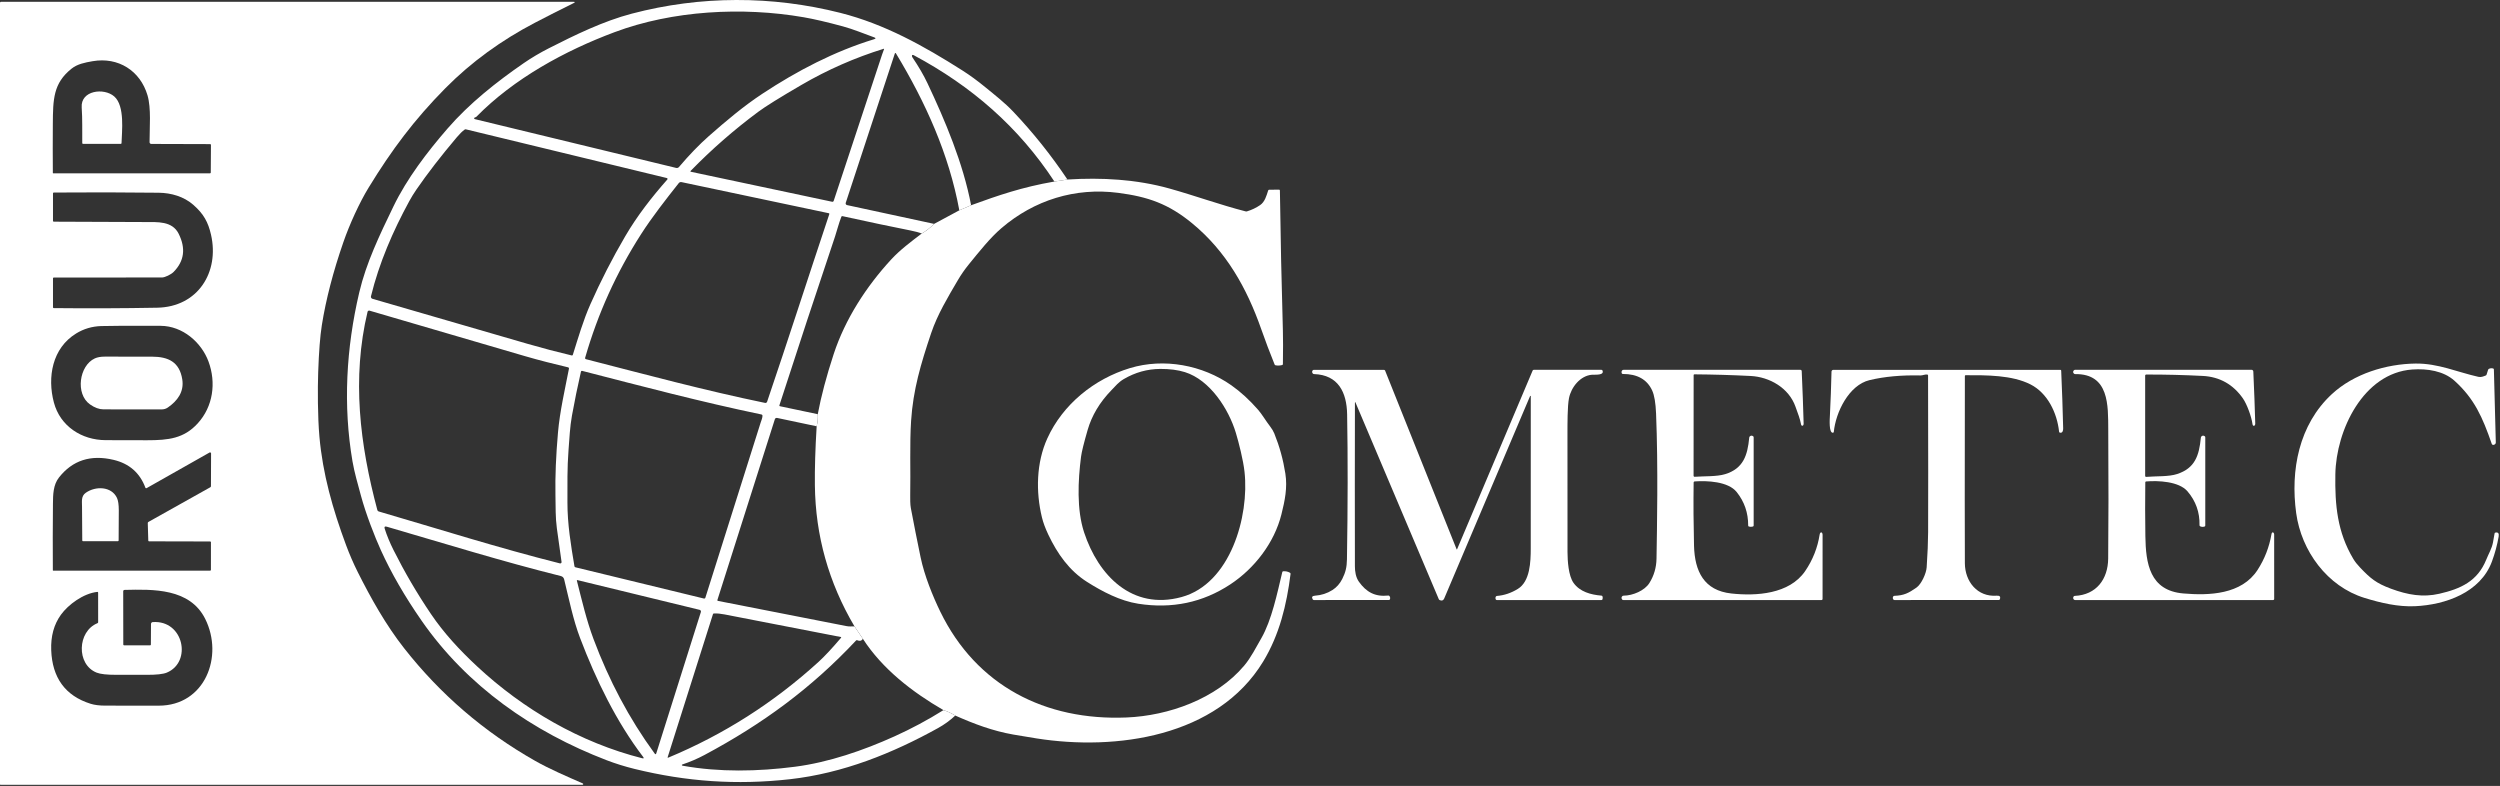
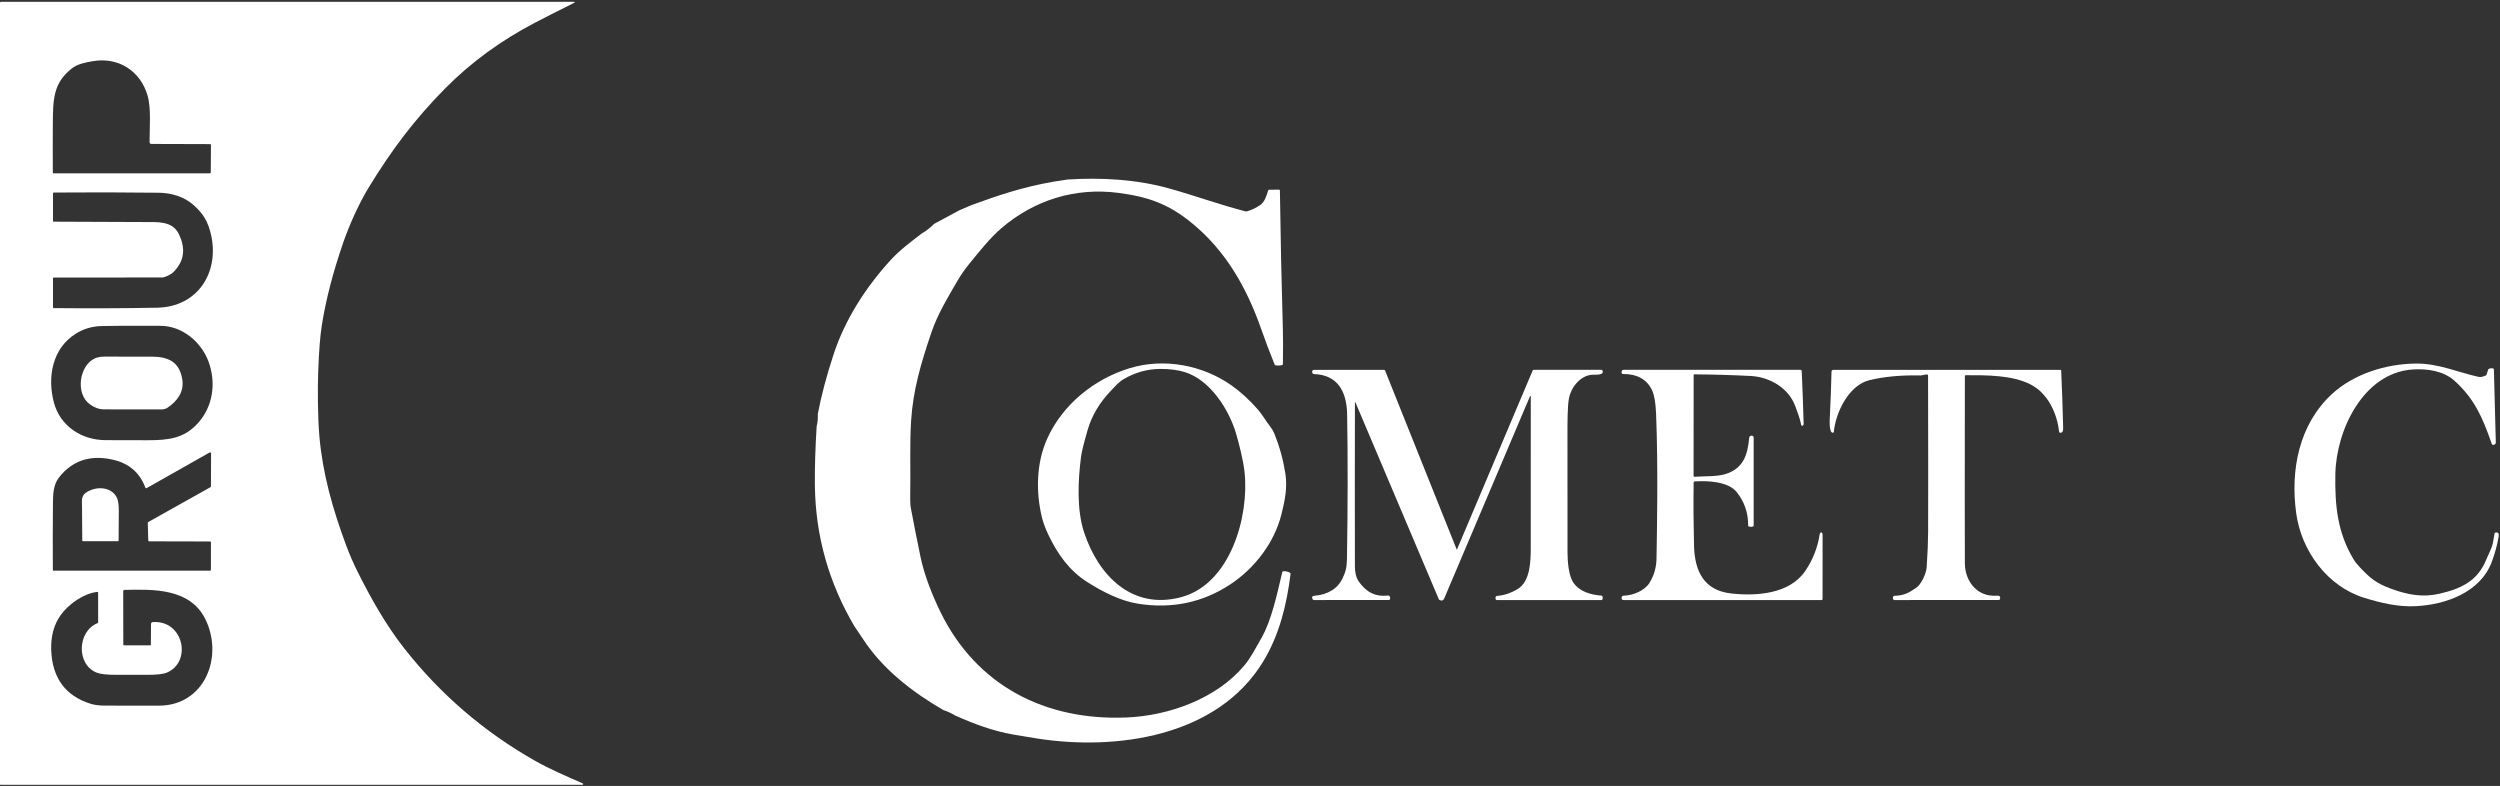
<svg xmlns="http://www.w3.org/2000/svg" width="100%" height="100%" viewBox="0 0 1705 536" version="1.1" xml:space="preserve" style="fill-rule:evenodd;clip-rule:evenodd;stroke-linejoin:round;stroke-miterlimit:2;">
  <rect x="0" y="0" width="1705" height="536" fill="#333333" stroke="none" />
  <g transform="matrix(1,0,0,1,-12,-1.775)">
    <g transform="matrix(6.12323e-17,-1,1,6.12323e-17,0,546)">
      <path d="M416.17,263.34C405.98,257.12 391.21,250.38 379.01,246.16C358.877,239.187 340.04,234.3 322.5,231.5C315.08,230.313 304.33,229.48 290.25,229C279.25,228.62 260.15,228.63 246.46,229.84C221.12,232.08 197.11,238.85 172.42,248.03C166.073,250.39 159.963,253.04 154.09,255.98C136.17,264.97 117.9,275.22 102.11,287.64C70.683,312.333 45.1,342.087 25.36,376.9C19.66,386.95 14.76,398.43 9.94,409.43C9.847,409.65 9.69,409.767 9.47,409.78L9.459,409.78C9.212,409.784 9.005,409.526 9,409.207L9,12.31C9,12.14 9.14,12 9.31,12L542.27,12C542.668,12 542.996,12.326 543,12.724L543,402.91C543,404.337 542.687,404.41 542.06,403.13C537.593,394.07 533.133,385.277 528.68,376.75C516.89,354.17 502.09,333.56 483.97,315.65C462.68,294.63 442.24,279.28 416.17,263.34ZM119.96,116.14C121.49,137.33 92.68,143.09 85.5,125.75C84.473,123.283 83.97,118.72 83.99,112.06C84.01,105.14 84.013,98.227 84,91.32C83.987,84.907 84.483,80.437 85.49,77.91C91.08,63.89 113.64,64.74 119.2,78.45C119.314,78.744 119.581,78.939 119.87,78.94L140.1,78.92C140.108,78.92 140.117,78.92 140.125,78.919C140.377,78.907 140.574,78.694 140.562,78.448C140.562,78.438 140.561,78.429 140.56,78.42C139.53,68.83 131.84,58.5 124.96,53.54C118.34,48.767 110.273,46.563 100.76,46.93C82.27,47.63 69.72,56.28 64.23,73.86C63.41,76.487 62.997,79.797 62.99,83.79C62.963,95.937 62.953,108.1 62.96,120.28C62.97,151.78 96.57,164.73 122.15,151.95C143.13,141.47 142.36,116.38 141.91,96.93C141.899,96.433 141.487,96.03 140.99,96.03L104.64,96.08C104.358,96.08 104.125,96.304 104.12,96.58L104.1,114.38C104.1,114.662 104.333,114.895 104.62,114.9L118.68,114.98C119.348,114.982 119.908,115.49 119.96,116.14ZM255.44,146.81C266.95,157.36 283.24,159.54 297.67,154.2C310.76,149.35 321.93,136.55 322.01,121.56C322.117,101.267 322.063,87.743 321.85,80.99C321.657,74.79 319.973,69.107 316.8,63.94C306.79,47.6 286.93,44.16 269.69,48.76C253.51,53.07 244.09,67.74 244.04,84.05C244.007,93.437 243.987,102.833 243.98,112.24C243.97,127 245.21,137.45 255.44,146.81ZM188.25,113.19L211.91,155.42C212.065,155.697 212.348,155.87 212.65,155.87L235,155.95C235.058,155.949 235.115,155.942 235.17,155.927C235.541,155.828 235.764,155.437 235.664,155.061C235.649,155.005 235.628,154.951 235.6,154.9L211.29,111.94C211.283,111.927 211.276,111.915 211.27,111.902C211.146,111.639 211.26,111.32 211.523,111.196C211.535,111.19 211.547,111.185 211.56,111.18C221.7,107.427 228.047,100.19 230.6,89.47C234.313,73.863 230.3,61.443 218.56,52.21C213.51,48.25 206.93,48.17 200.57,48.11C185.483,47.963 170.393,47.94 155.3,48.04C155.141,48.04 155.01,48.171 155.01,48.33L155.04,155.33C155.04,155.615 155.27,155.85 155.55,155.85L174.45,155.86C174.719,155.86 174.94,155.625 174.94,155.34L175.04,113.63C175.04,113.363 175.263,113.141 175.54,113.13L187.51,112.78C187.817,112.769 188.104,112.927 188.25,113.19ZM404.56,143.81C410.2,137.38 412.68,128.73 412.78,120.24C413.067,96.4 413.11,72.537 412.91,48.65C412.905,48.369 412.676,48.14 412.4,48.14L393.54,48.14C393.266,48.14 393.04,48.366 393.04,48.64C393.007,69.407 392.923,90.173 392.79,110.94C392.73,119.26 393.66,129.44 384.81,133.85C374.837,138.83 366.153,137.677 358.76,130.39C357.04,128.7 354.98,124.5 354.98,122.49C355.033,97.91 355.023,73.303 354.95,48.67C354.945,48.378 354.721,48.14 354.45,48.14L334.6,48.14C334.329,48.14 334.105,48.373 334.1,48.66C333.853,72.173 333.943,95.683 334.37,119.19C334.87,146.96 358.63,161.76 384.17,155.91C392.61,153.98 398.29,150.98 404.56,143.81ZM446.06,115.18C446.06,114.533 446.588,114 447.23,114C457.34,113.99 470.38,115.19 479.18,112.61C496.04,107.65 505.48,92.61 502.5,75.25C501.58,69.86 500.56,64.77 497.41,60.82C487.43,48.3 476.58,48.15 459.58,48.03C448.487,47.95 437.393,47.953 426.3,48.04C426.139,48.045 426.01,48.179 426.01,48.34L426.02,155.22C426.02,155.511 426.25,155.75 426.53,155.75L445.45,155.87C445.719,155.87 445.94,155.631 445.94,155.34L446.06,115.18Z" style="fill:white;fill-rule:nonzero;" />
    </g>
    <g transform="matrix(6.12323e-17,-1,1,6.12323e-17,0,546)">
      <path d="M268.4,73.41C275.54,63.23 294.93,66.02 299.8,76.68C300.607,78.453 301.01,80.73 301.01,83.51C301.01,94.243 301,104.97 300.98,115.69C300.96,126.76 297.4,134.42 285.48,136.31C277.02,137.66 270.79,132.99 266.29,126.44C265.443,125.207 265.02,123.843 265.02,122.35C264.973,109.137 264.98,95.877 265.04,82.57C265.053,79.623 266.173,76.57 268.4,73.41Z" style="fill:white;fill-rule:nonzero;" />
    </g>
    <g transform="matrix(6.12323e-17,-1,1,6.12323e-17,0,546)">
      <path d="M198.8,67.94C202.38,67.93 205.86,67.23 208.18,70.55C212.81,77.16 212.64,88 204.65,91.77C202.903,92.59 200.08,93.007 196.18,93.02C189.32,93.04 182.463,93.003 175.61,92.91C175.334,92.905 175.11,92.676 175.11,92.4L175.11,68.6C175.11,68.326 175.34,68.1 175.62,68.1C183.393,68.02 191.12,67.967 198.8,67.94Z" style="fill:white;fill-rule:nonzero;" />
    </g>
    <g transform="matrix(6.12323e-17,-1,1,6.12323e-17,0,546)">
-       <path d="M470.94,67.72C482.59,66.9 484.57,82.88 478.46,89.9C471.98,97.35 454.26,95.06 446.6,94.89C446.319,94.885 446.09,94.661 446.09,94.39L446.1,68.6C446.1,68.329 446.333,68.105 446.62,68.1C454.74,68 462.92,68.28 470.94,67.72Z" style="fill:white;fill-rule:nonzero;" />
-     </g>
+       </g>
    <g transform="matrix(6.12323e-17,-1,1,6.12323e-17,0,546)">
-       <path d="M421.79,740L420.42,731.1C457.68,706.68 485.49,674.57 506.5,635.3C507.33,633.74 505.97,633.7 505.1,634.28C498.76,638.553 492.897,641.963 487.51,644.51C462.2,656.48 432.93,668.86 404.25,674.29L400.79,666.25C439.07,659.22 474.55,643.17 507.67,623.12C508.29,622.747 508.253,622.447 507.56,622.22L405.89,588.79C405.87,588.783 405.849,588.777 405.828,588.771C405.198,588.6 404.538,588.982 404.365,589.617C404.36,589.638 404.355,589.659 404.35,589.68L391.54,649.07C388.8,646.317 386.617,643.51 384.99,640.65C385.763,638.49 386.443,635.937 387.03,632.99C389.477,620.617 392.74,605.123 396.82,586.51C396.883,586.224 396.733,585.934 396.47,585.83C392.05,584.09 386.47,582.68 382.92,581.49C344.6,568.623 306.223,555.973 267.79,543.54C267.782,543.537 267.773,543.535 267.765,543.533C267.515,543.467 267.258,543.609 267.195,543.848C267.193,543.855 267.192,543.862 267.19,543.87L261.75,569.71C258.963,569.903 256.213,569.653 253.5,568.96L259.2,541.97C259.342,541.318 258.967,540.659 258.34,540.46L134.99,501.25C134.982,501.247 134.974,501.245 134.965,501.243C134.732,501.183 134.488,501.335 134.425,501.579C134.423,501.586 134.421,501.593 134.42,501.6C128.647,530.82 122.907,560.1 117.2,589.44C116.87,591.13 117.02,593.03 117.04,594.75L108.54,600.5C107.14,599.593 106.817,598.313 107.57,596.66C107.7,596.387 107.648,596.067 107.44,595.87C74.75,565.21 50.51,532.09 29.32,492.44C26.733,487.593 24.577,482.56 22.85,477.34C22.757,477.067 22.61,476.957 22.41,477.01C22.217,477.064 22.055,477.296 22,477.6C17.49,502.67 18.05,528.97 21.3,554.11C24.29,577.23 32.43,600.79 42,621.99C47.22,633.543 53.193,644.693 59.92,655.44C59.12,658.06 57.883,660.747 56.21,663.5C52.903,659.953 50.07,656.053 47.71,651.8C30.52,620.79 16.83,586.92 12.78,550.58C8.73,514.31 11.12,480.2 19.82,444.76C21.447,438.153 23.43,431.797 25.77,425.69C45.08,375.37 76.29,330.52 120.95,299.51C137.437,288.063 153.46,278.807 169.02,271.74C177.94,267.69 193.72,261.49 206.39,258.1C214.1,256.03 221.99,253.7 229.63,252.39C267.53,245.91 306.78,248.07 344.82,257.02C364.94,261.75 383.96,270.9 403.29,280.25C422.5,289.53 440.53,303.34 456.61,317.27C473.63,332.01 488.43,350.71 501.17,369.2C504.837,374.527 508.227,380.25 511.34,386.37C520.41,404.21 529.83,423.52 534.92,442.91C547.23,489.74 547.25,538.49 535.43,585.17C527.78,615.36 512.9,642.04 496.15,668.39C492.957,673.41 489.19,678.567 484.85,683.86C479.47,690.43 474.09,697.34 468.03,703.07C453.67,716.67 438.257,728.98 421.79,740ZM206.69,390.81C219.303,390.583 233.507,391.163 249.3,392.55C263.67,393.81 278.34,397.23 292.79,400.03C293.2,400.106 293.602,399.85 293.7,399.45C296.04,389.58 298.43,380.02 301.37,369.93C311.443,335.43 321.773,300.13 332.36,264.03C332.362,264.022 332.365,264.014 332.367,264.005C332.518,263.427 332.172,262.827 331.599,262.677C331.589,262.675 331.58,262.672 331.57,262.67C286.32,251.9 241.34,257.33 196.34,269.36C195.899,269.478 195.55,269.819 195.42,270.26C183.46,311.23 170.42,352.34 159.99,393.88C159.975,393.937 159.967,393.996 159.964,394.055C159.94,394.542 160.326,394.964 160.819,394.988C160.876,394.991 160.933,394.988 160.99,394.98C168.623,393.88 176.263,392.813 183.91,391.78C191.33,390.78 198.45,390.96 206.69,390.81ZM302.2,402.66C313.88,406.33 325.74,409.77 336.64,414.6C352.58,421.667 368.073,429.607 383.12,438.42C397.16,446.64 409.75,456.48 421.82,467.13C421.856,467.163 421.897,467.19 421.94,467.213C422.227,467.362 422.589,467.244 422.74,466.952C422.762,466.91 422.779,466.866 422.79,466.82L456.01,329.77C456.086,329.459 456.024,329.13 455.84,328.87C454.7,327.303 452.973,325.543 450.66,323.59C437.833,312.737 425.89,303.51 414.83,295.91C412.33,294.19 409.75,292.603 407.09,291.15C386.54,279.94 364.93,270.58 342.17,265C341.432,264.816 340.668,265.255 340.45,265.99C330.15,301.343 319.883,336.71 309.65,372.09C306.763,382.077 304.147,392.03 301.8,401.95C301.728,402.253 301.903,402.565 302.2,402.66ZM89.94,337.19C60.39,368.86 37.8,407.76 27.1,449.95C26.813,451.09 27.137,451.303 28.07,450.59C51.92,432.4 80.49,418.51 109.01,407.65C121.73,402.81 135.62,400.07 149.05,396.76C150.297,396.453 151.073,395.677 151.38,394.43C161.3,354.61 173.51,315.29 185.02,275.79C185.413,274.423 184.933,273.957 183.58,274.39C178.933,275.87 174.09,277.873 169.05,280.4C153.977,287.953 139.473,296.443 125.54,305.87C112.29,314.83 100.74,325.62 89.94,337.19ZM430.32,475.06C438.613,482.093 445.667,488.91 451.48,495.51C461.7,507.12 471.81,519.09 480.25,531.88C495.92,555.64 509.2,581.06 517.47,608.11C517.87,609.423 518.303,609.433 518.77,608.14C521.35,600.96 524.34,593.87 526.25,586.8C529.197,575.927 531.273,566.997 532.48,560.01C539.66,518.38 537.15,470.79 522.24,431.01C509.6,397.25 490.7,362.53 464.57,336.87C464.396,336.703 464.257,336.408 464.18,336.04C464.1,335.673 463.907,335.447 463.6,335.36C463.598,335.359 463.595,335.359 463.593,335.358C463.338,335.292 463.062,335.491 462.983,335.799C462.982,335.803 462.981,335.806 462.98,335.81L429.7,473.15C429.535,473.855 429.774,474.594 430.32,475.06ZM256,530.76C257.28,531.17 259.01,531.95 260.61,532.02C261.063,532.039 261.468,531.724 261.56,531.28C270.11,490.2 280.83,449.62 291.3,409C291.301,408.995 291.303,408.989 291.304,408.984C291.385,408.648 291.175,408.305 290.839,408.224C290.832,408.223 290.826,408.221 290.82,408.22C280.88,405.947 270.863,403.897 260.77,402.07C253.14,400.69 245.11,400.34 237.26,399.73C225.21,398.8 213.48,398.99 201.52,398.99C186.67,398.99 172.63,401.32 158.01,403.78C157.683,403.835 157.419,404.084 157.34,404.41L136.03,492.06C135.929,492.493 136.175,492.932 136.59,493.06C176.357,505.573 216.16,518.14 256,530.76ZM30.5,459.6L126.82,490C126.831,490.004 126.843,490.007 126.855,490.01C127.479,490.181 128.132,489.812 128.302,489.193C128.305,489.182 128.307,489.171 128.31,489.16L148.6,405.8C148.606,405.775 148.61,405.749 148.61,405.723C148.611,405.553 148.476,405.412 148.311,405.411C148.287,405.411 148.263,405.414 148.24,405.42C134.83,408.83 121.22,411.98 108.43,416.77C80.38,427.26 54.38,440.91 30.32,458.47C29.633,458.97 29.693,459.347 30.5,459.6ZM270.23,535.16C312.72,549.6 355.59,563.34 398.23,577.6C398.239,577.603 398.248,577.606 398.256,577.608C398.49,577.67 398.733,577.528 398.794,577.295C398.796,577.287 398.798,577.278 398.8,577.27L420.02,476.81C420.173,476.094 419.908,475.355 419.34,474.91C408.1,466.03 396.29,456.76 384.61,449.27C358.13,432.3 330.44,419.77 300.22,411.06C300.217,411.059 300.214,411.058 300.211,411.057C299.798,410.945 299.366,411.193 299.254,411.606C299.252,411.61 299.251,411.615 299.25,411.62C288.85,452.16 277.97,492.42 269.44,533.79C269.319,534.375 269.66,534.966 270.23,535.16ZM27.92,467.37C27.48,467.23 27.35,467.373 27.53,467.8C43.277,505.627 65.07,539.807 92.91,570.34C96.557,574.34 102.02,579.437 109.3,585.63C109.318,585.644 109.337,585.656 109.357,585.666C109.505,585.737 109.686,585.674 109.757,585.526C109.767,585.505 109.775,585.483 109.78,585.46C117.34,546.267 122.473,519.84 125.18,506.18C125.7,503.56 125.927,501.133 125.86,498.9C125.855,498.603 125.654,498.337 125.36,498.24L27.92,467.37ZM407.23,580.58C440.783,591.66 474.093,602.677 507.16,613.63C508.353,614.023 509.53,614.453 510.69,614.92C510.957,615.027 511.047,614.943 510.96,614.67C504.867,595.043 496.653,576.357 486.32,558.61C477.713,543.823 471.583,533.977 467.93,529.07C455.743,512.657 442.35,497.327 427.75,483.08C427.39,482.733 427.157,482.803 427.05,483.29L406.62,579.53C406.523,579.976 406.788,580.432 407.23,580.58Z" style="fill:white;fill-rule:nonzero;" />
-     </g>
+       </g>
    <g transform="matrix(6.12323e-17,-1,1,6.12323e-17,0,546)">
      <path d="M253.5,568.96C256.213,569.653 258.963,569.903 261.75,569.71C274.023,572.017 287.683,575.637 302.73,580.57C326.64,588.42 348.87,602.84 367.26,619.79C373.89,625.9 379.4,633.34 384.99,640.65C386.617,643.51 388.8,646.317 391.54,649.07L400.79,666.25L404.25,674.29C411.01,692.9 416.62,709.09 420.42,731.1L421.79,740C423.27,763.22 421.92,787.18 415.63,809.64C410.77,826.99 404.53,844.13 400.06,861.52C399.975,861.833 399.982,862.163 400.08,862.47C401.067,865.697 402.493,868.68 404.36,871.42C406.54,874.61 410.77,875.77 414.27,876.87C414.592,876.972 414.815,877.235 414.82,877.52L414.88,884.38C414.879,884.656 414.633,884.885 414.33,884.89C382.437,885.33 350.557,886.01 318.69,886.93C313.43,887.083 305.83,887.087 295.89,886.94C295.592,886.935 295.332,886.729 295.26,886.44C294.873,884.9 294.817,883.403 295.09,881.95C295.146,881.651 295.358,881.398 295.65,881.28C303.597,878.053 311.613,875.02 319.7,872.18C347.72,862.35 372.81,848.33 392.01,824.96C405.15,808.96 410.06,795.02 412.71,774.55C416.5,745.21 407.71,717.32 388.75,695.12C382.06,687.28 372.73,679.92 364.03,672.83C360.51,669.963 356.87,667.43 353.11,665.23C341.63,658.5 329.78,651.35 317.09,647.07C295.96,639.95 278.37,634.75 257.25,633.37C241.41,632.34 223.25,633.1 206.34,632.77C204.16,632.73 200.13,632.74 197.79,633.18C186.597,635.293 175.423,637.507 164.27,639.82C151.56,642.45 137.46,648.22 127.04,653.29C76.52,677.9 52.61,724.89 54.9,780.31C56.08,808.92 67.56,841.55 90.42,860.67C95.77,865.14 102.63,868.59 109,872.25C121.3,879.3 139.61,883.06 154.07,886.52C154.374,886.591 154.598,886.839 154.62,887.13C154.747,888.857 154.403,890.413 153.59,891.8C153.44,892.059 153.135,892.202 152.82,892.16C131.78,889.52 111.32,884.59 93.04,873.48C41.57,842.19 32.08,773.06 40.62,718.96C41.46,713.673 42.337,708.393 43.25,703.12C45.69,689.13 50.53,676.28 56.21,663.5C57.883,660.747 59.12,658.06 59.92,655.44C72.3,634.07 88.02,613.77 108.54,600.5L117.04,594.75C146.887,577.143 178.957,568.143 213.25,567.75C224.69,567.617 238.107,568.02 253.5,568.96Z" style="fill:white;fill-rule:nonzero;" />
    </g>
    <g transform="matrix(6.12323e-17,-1,1,6.12323e-17,0,546)">
      <path d="M245.16,726.24C268.57,736.86 285.81,758.35 293.16,782.58C300.21,805.82 295.28,832.12 281.48,851.75C277.007,858.103 271.42,864.203 264.72,870.05C261.66,872.72 257.1,875.35 253.38,878.23C251.74,879.497 250.15,880.443 248.61,881.07C239.797,884.637 230.67,887.153 221.23,888.62C211.59,890.12 202.76,888.26 193.46,885.94C174,881.1 156.5,867.51 145.67,851.06C133.277,832.24 128.88,811.31 132.48,788.27C134.43,775.84 140.77,763.82 147.28,753.49C155.06,741.18 166.62,733.12 179.53,726.98C183.857,724.927 187.8,723.467 191.36,722.6C208.84,718.36 228.63,718.75 245.16,726.24ZM278.12,770C269.913,762.033 260.873,756.623 251,753.77C242.06,751.183 235.973,749.683 232.74,749.27C216.65,747.21 196.7,746.22 181.16,751.35C151.76,761.04 127.91,784.04 137.01,817.73C146.04,851.13 192.08,864.13 222.51,860.76C230.47,859.88 242.27,856.89 249.06,854.84C265.14,849.99 285.08,837.3 290.44,820.09C291.927,815.323 292.653,809.727 292.62,803.3C292.573,794.487 290.253,786.17 285.66,778.35C283.57,774.8 280.81,772.61 278.12,770Z" style="fill:white;fill-rule:nonzero;" />
    </g>
    <g transform="matrix(6.12323e-17,-1,1,6.12323e-17,0,546)">
      <path d="M269.55,936.06C232.597,935.973 195.433,935.967 158.06,936.04C154.65,936.04 150.55,936.58 147.44,938.81C140.49,943.79 137.09,949.71 138.06,958.77C138.098,959.104 137.975,959.418 137.74,959.59C137.02,960.137 136.257,960.247 135.45,959.92C135.183,959.806 135.009,959.517 135.01,959.19L135,908.07C135.001,907.741 135.161,907.444 135.42,907.29C136.98,906.383 137.827,906.88 137.96,908.78C138.273,913.2 139.563,917.183 141.83,920.73C143.637,923.563 146.153,925.793 149.38,927.42C153.79,929.65 157.42,930.54 162.7,930.62C199.587,931.22 232.603,931.26 261.75,930.74C276.63,930.47 288.56,924.69 289.1,908.17C289.112,907.827 289.247,907.524 289.47,907.34C290.177,906.753 290.89,906.717 291.61,907.23C291.849,907.405 291.991,907.714 291.99,908.06L291.96,955.95C291.959,956.251 291.772,956.523 291.49,956.63L169.69,1005.38C169.377,1005.51 169.377,1005.63 169.69,1005.76L291.51,1057.26C291.807,1057.39 292.001,1057.68 292,1058L292,1104.19C292.001,1104.51 291.822,1104.79 291.55,1104.9C288.06,1106.37 288.79,1099.63 288.66,1097.82C288.08,1089.72 280.07,1083.51 272.66,1082.05C267.14,1080.96 255.22,1081.02 247.75,1081.01C202.71,1080.96 175.98,1080.97 167.56,1081.04C161.84,1081.08 151.6,1081.64 146.67,1085.17C140.6,1089.51 138.62,1096.94 138,1104.22C137.976,1104.54 137.773,1104.81 137.49,1104.9C136.81,1105.13 136.137,1105.12 135.47,1104.89C135.19,1104.8 135,1104.52 135,1104.2L135,1032.81C134.999,1032.49 135.183,1032.2 135.46,1032.09C136.147,1031.82 136.783,1031.85 137.37,1032.19C137.613,1032.33 137.775,1032.63 137.8,1032.98C138.193,1037.89 139.793,1042.62 142.6,1047.18C147.74,1055.54 161.09,1055.96 170.25,1055.97C204.823,1056.01 239.397,1056.02 273.97,1055.99L273.977,1055.99C274.131,1055.99 274.254,1055.89 274.251,1055.78L274.25,1055.77L274.24,1055.66C274.233,1055.61 274.174,1055.55 274.09,1055.51C228.07,1036 182.06,1016.48 136.06,996.95C134.667,996.363 134.3,995.337 134.96,993.87C135.082,993.594 135.325,993.365 135.64,993.23L269.64,936.48C270.293,936.2 270.263,936.06 269.55,936.06Z" style="fill:white;fill-rule:nonzero;" />
    </g>
    <g transform="matrix(6.12323e-17,-1,1,6.12323e-17,0,546)">
      <path d="M288.44,1167.06L219.79,1167.02L219.765,1167.02C219.365,1167.03 219.046,1167.37 219.059,1167.77C219.059,1167.78 219.059,1167.79 219.06,1167.8C219.54,1174.51 219.11,1182.84 220.85,1188.53C224.63,1200.89 233.6,1203.82 245.7,1204.97C246.067,1205 246.381,1205.13 246.58,1205.34C247.227,1206.01 247.28,1206.77 246.74,1207.6C246.579,1207.85 246.277,1208 245.94,1208L185.81,1208C185.496,1208 185.221,1207.8 185.14,1207.51C184.86,1206.56 184.853,1205.64 185.12,1204.73C185.204,1204.45 185.473,1204.26 185.78,1204.26C194.46,1204.3 202.09,1201.68 208.67,1196.4C215.95,1190.55 216.47,1176.19 215.9,1167.8C215.874,1167.39 215.531,1167.06 215.12,1167.06C200.873,1166.87 186.52,1166.96 172.06,1167.32C154.59,1167.76 141.5,1174.13 139.47,1192.73C137.61,1209.68 138.96,1232.33 154.73,1243.11C162.43,1248.38 170.94,1251.65 179.55,1252.98C181.83,1253.33 181.56,1254.99 179.41,1255C164.797,1255.01 150.233,1255 135.72,1254.99C135.326,1254.99 135.001,1254.67 135,1254.27L135,1119.06C134.999,1118.72 135.146,1118.42 135.39,1118.26C136.217,1117.69 136.97,1117.75 137.65,1118.42C137.855,1118.62 137.973,1118.94 137.98,1119.29C138.03,1125.66 141.45,1133.65 146.58,1136.87C151.6,1140.02 157.157,1141.64 163.25,1141.74C184.4,1142.08 225.48,1142.91 262.21,1141.44C269.463,1141.15 274.697,1140.26 277.91,1138.78C285.437,1135.31 289.193,1128.64 289.18,1118.75C289.181,1118.43 289.36,1118.15 289.63,1118.05C290.43,1117.76 291.11,1117.87 291.67,1118.38C291.88,1118.57 292,1118.89 292,1119.25L292,1239.89C292,1240.36 291.621,1240.75 291.15,1240.77C278.117,1241.36 266.177,1241.79 255.33,1242.08C254.59,1242.1 253.57,1241.76 253.93,1240.86C254.035,1240.61 254.323,1240.41 254.69,1240.34C258.85,1239.57 262.11,1238.2 266.83,1236.53C279.71,1231.98 287.17,1218.82 287.81,1205.94C288.457,1193.16 288.83,1180.37 288.93,1167.56C288.933,1167.29 288.714,1167.06 288.445,1167.06L288.44,1167.06Z" style="fill:white;fill-rule:nonzero;" />
    </g>
    <g transform="matrix(6.12323e-17,-1,1,6.12323e-17,0,546)">
      <path d="M288.78,1326.45C289.01,1324.86 288.14,1323.26 288.17,1321.83C288.47,1308.74 287.407,1297.14 284.98,1287.02C281.6,1272.95 263.1,1263.96 249.68,1262.66C249.371,1262.63 249.124,1262.4 249.09,1262.12C248.74,1259.19 258.24,1259.86 260.94,1260C270.533,1260.49 280.483,1260.86 290.79,1261.09C291.452,1261.1 291.99,1261.65 291.99,1262.31L291.99,1417.22C291.99,1417.49 291.763,1417.72 291.48,1417.73C278.32,1418.32 265.19,1418.77 252.09,1419.08C250.59,1419.12 248.71,1418.69 249.15,1416.83C249.215,1416.55 249.472,1416.34 249.79,1416.3C262.79,1414.91 276.16,1408.36 282.02,1396.88C288.51,1384.17 288.35,1366.74 288.33,1352.53C288.33,1352.26 288.104,1352.04 287.83,1352.04C218.077,1351.93 175.49,1351.93 160.07,1352.04C147.65,1352.12 136.97,1360.54 137.97,1373.76C138.123,1375.84 137.29,1376.55 135.47,1375.88C135.194,1375.78 135.01,1375.5 135.01,1375.18L135,1304.05C134.999,1303.71 135.146,1303.41 135.39,1303.25C136.063,1302.8 136.747,1302.77 137.44,1303.18C137.69,1303.33 137.851,1303.63 137.87,1303.97C138.12,1310.48 139.68,1313.58 143.49,1319.03C145.86,1322.43 153.24,1325.72 157.3,1325.99C166.733,1326.62 174.717,1326.95 181.25,1326.98C200.683,1327.07 236.33,1327.06 288.19,1326.94C288.487,1326.94 288.74,1326.73 288.78,1326.45Z" style="fill:white;fill-rule:nonzero;" />
    </g>
    <g transform="matrix(6.12323e-17,-1,1,6.12323e-17,0,546)">
-       <path d="M178.57,1475.14C159.88,1475.42 141.47,1478.09 139.49,1501.01C137.97,1518.61 138.71,1540.82 155.6,1551.7C163,1556.48 171.103,1559.63 179.91,1561.14C182.03,1561.5 181.13,1562.98 179.66,1562.98C164.967,1563.01 150.32,1563.01 135.72,1562.99C135.326,1562.99 135.001,1562.67 135,1562.27L135,1427.24C135,1426.89 135.12,1426.58 135.33,1426.38C135.963,1425.79 136.657,1425.74 137.41,1426.21C137.654,1426.36 137.812,1426.66 137.83,1427C138.52,1441.71 149.2,1449.63 163.25,1449.78C187.31,1450.03 216.663,1450.05 251.31,1449.83C267.61,1449.72 289.34,1450.56 289.09,1427.34C289.084,1426.99 289.191,1426.68 289.39,1426.46C290.117,1425.69 290.88,1425.67 291.68,1426.39C291.896,1426.59 292.02,1426.9 292.02,1427.25L292.03,1547.55C292.031,1548.19 291.521,1548.73 290.88,1548.76C278.04,1549.35 266.2,1549.79 255.36,1550.08C253.59,1550.12 253.13,1548.45 255.03,1548.19C260.03,1547.52 268.46,1544.46 272.44,1541.71C281.95,1535.13 287.25,1525.87 287.84,1514.31C288.5,1501.57 288.817,1488.71 288.79,1475.74C288.785,1475.33 288.452,1475 288.05,1475L219.629,1475C219.262,1475.02 218.973,1475.33 218.988,1475.7C218.988,1475.71 218.989,1475.72 218.99,1475.73C219.58,1482.58 219.01,1491.01 220.97,1496.91C224.98,1508.99 233.48,1511.79 245.7,1512.99C246.068,1513.03 246.384,1513.16 246.59,1513.37C247.23,1514.02 247.28,1514.77 246.74,1515.6C246.579,1515.85 246.277,1516 245.94,1516L185.82,1516C185.502,1516 185.224,1515.81 185.13,1515.54C184.777,1514.47 184.83,1513.45 185.29,1512.49C185.417,1512.23 185.707,1512.06 186.03,1512.07C194.823,1512.27 202.53,1509.53 209.15,1503.86C215.99,1498 216.56,1483.73 215.87,1475.59C215.849,1475.32 215.606,1475.1 215.31,1475.09C203.057,1474.94 190.81,1474.95 178.57,1475.14Z" style="fill:white;fill-rule:nonzero;" />
-     </g>
+       </g>
    <g transform="matrix(6.12323e-17,-1,1,6.12323e-17,0,546)">
      <path d="M292.23,1657.21C289.85,1623.8 250.83,1605.21 220.75,1604.71C199.6,1604.36 181.37,1606.07 163.1,1616.93C161.2,1618.06 159.233,1619.6 157.2,1621.54C149.71,1628.68 146.46,1632.54 142.71,1642.69C138.49,1654.12 136.7,1664.39 139.29,1675.64C142.62,1690.11 147.78,1701.65 162.54,1707.62C166.49,1709.21 170,1711.36 174.1,1712.18C176.193,1712.59 178.293,1712.97 180.4,1713.3C180.701,1713.35 180.94,1713.57 181,1713.86C181.387,1715.73 180.46,1716.46 178.22,1716.07C172.44,1715.06 166.783,1713.54 161.25,1711.49C140.06,1703.65 131.73,1679.73 130.79,1659C130.27,1647.47 132.99,1635.82 136.42,1624.68C144.28,1599.1 168.58,1581.52 194.25,1578C223.47,1574 254.56,1579.78 275.44,1602.33C289.33,1617.34 296.03,1639.31 296.28,1659.42C296.48,1674.77 290.46,1687.85 287.23,1702.22C286.81,1704.1 287.46,1705.55 288.12,1707.25C288.226,1707.54 288.471,1707.77 288.78,1707.86L292.01,1708.88C292.327,1708.98 292.579,1709.2 292.7,1709.47C293.113,1710.4 293.187,1711.35 292.92,1712.33C292.841,1712.62 292.578,1712.82 292.27,1712.83L242.5,1714.14C242.138,1714.15 241.815,1714.05 241.59,1713.88C240.93,1713.37 240.69,1712.74 240.87,1712C240.945,1711.72 241.19,1711.48 241.52,1711.37C259.51,1705.14 272.22,1699.6 284.52,1686C291.27,1678.54 292.95,1667.32 292.23,1657.21Z" style="fill:white;fill-rule:nonzero;" />
    </g>
  </g>
</svg>